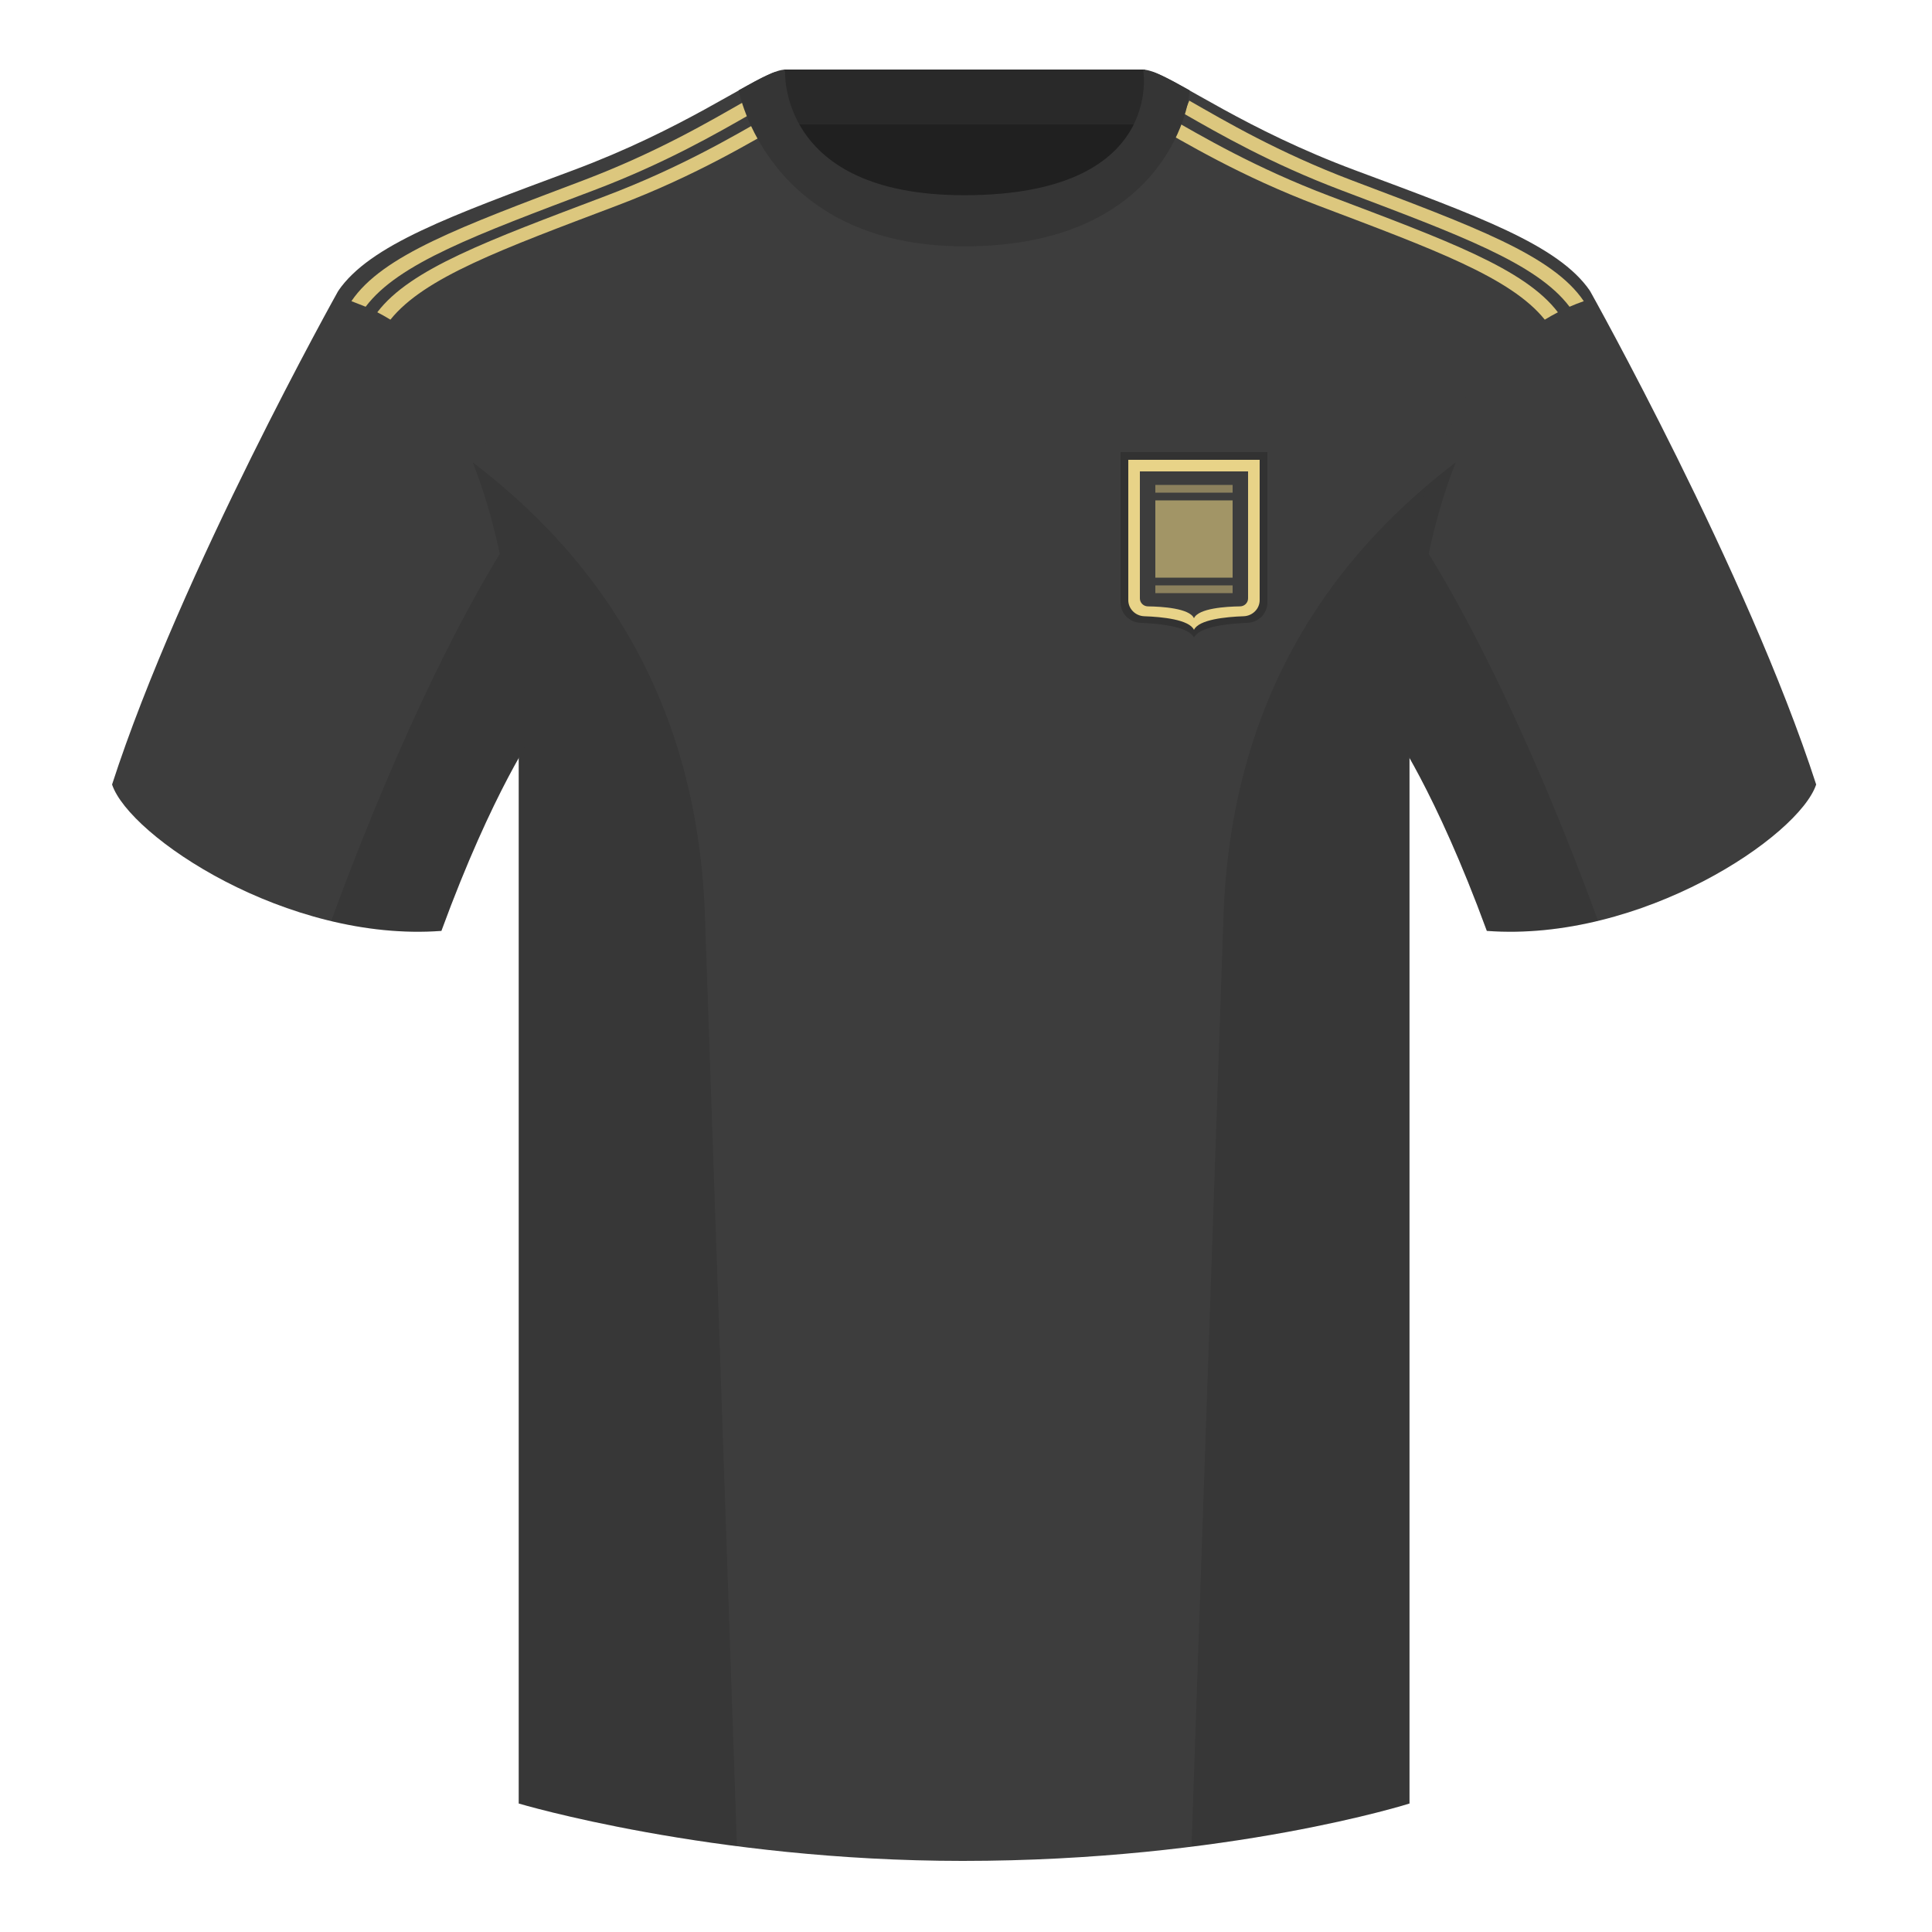
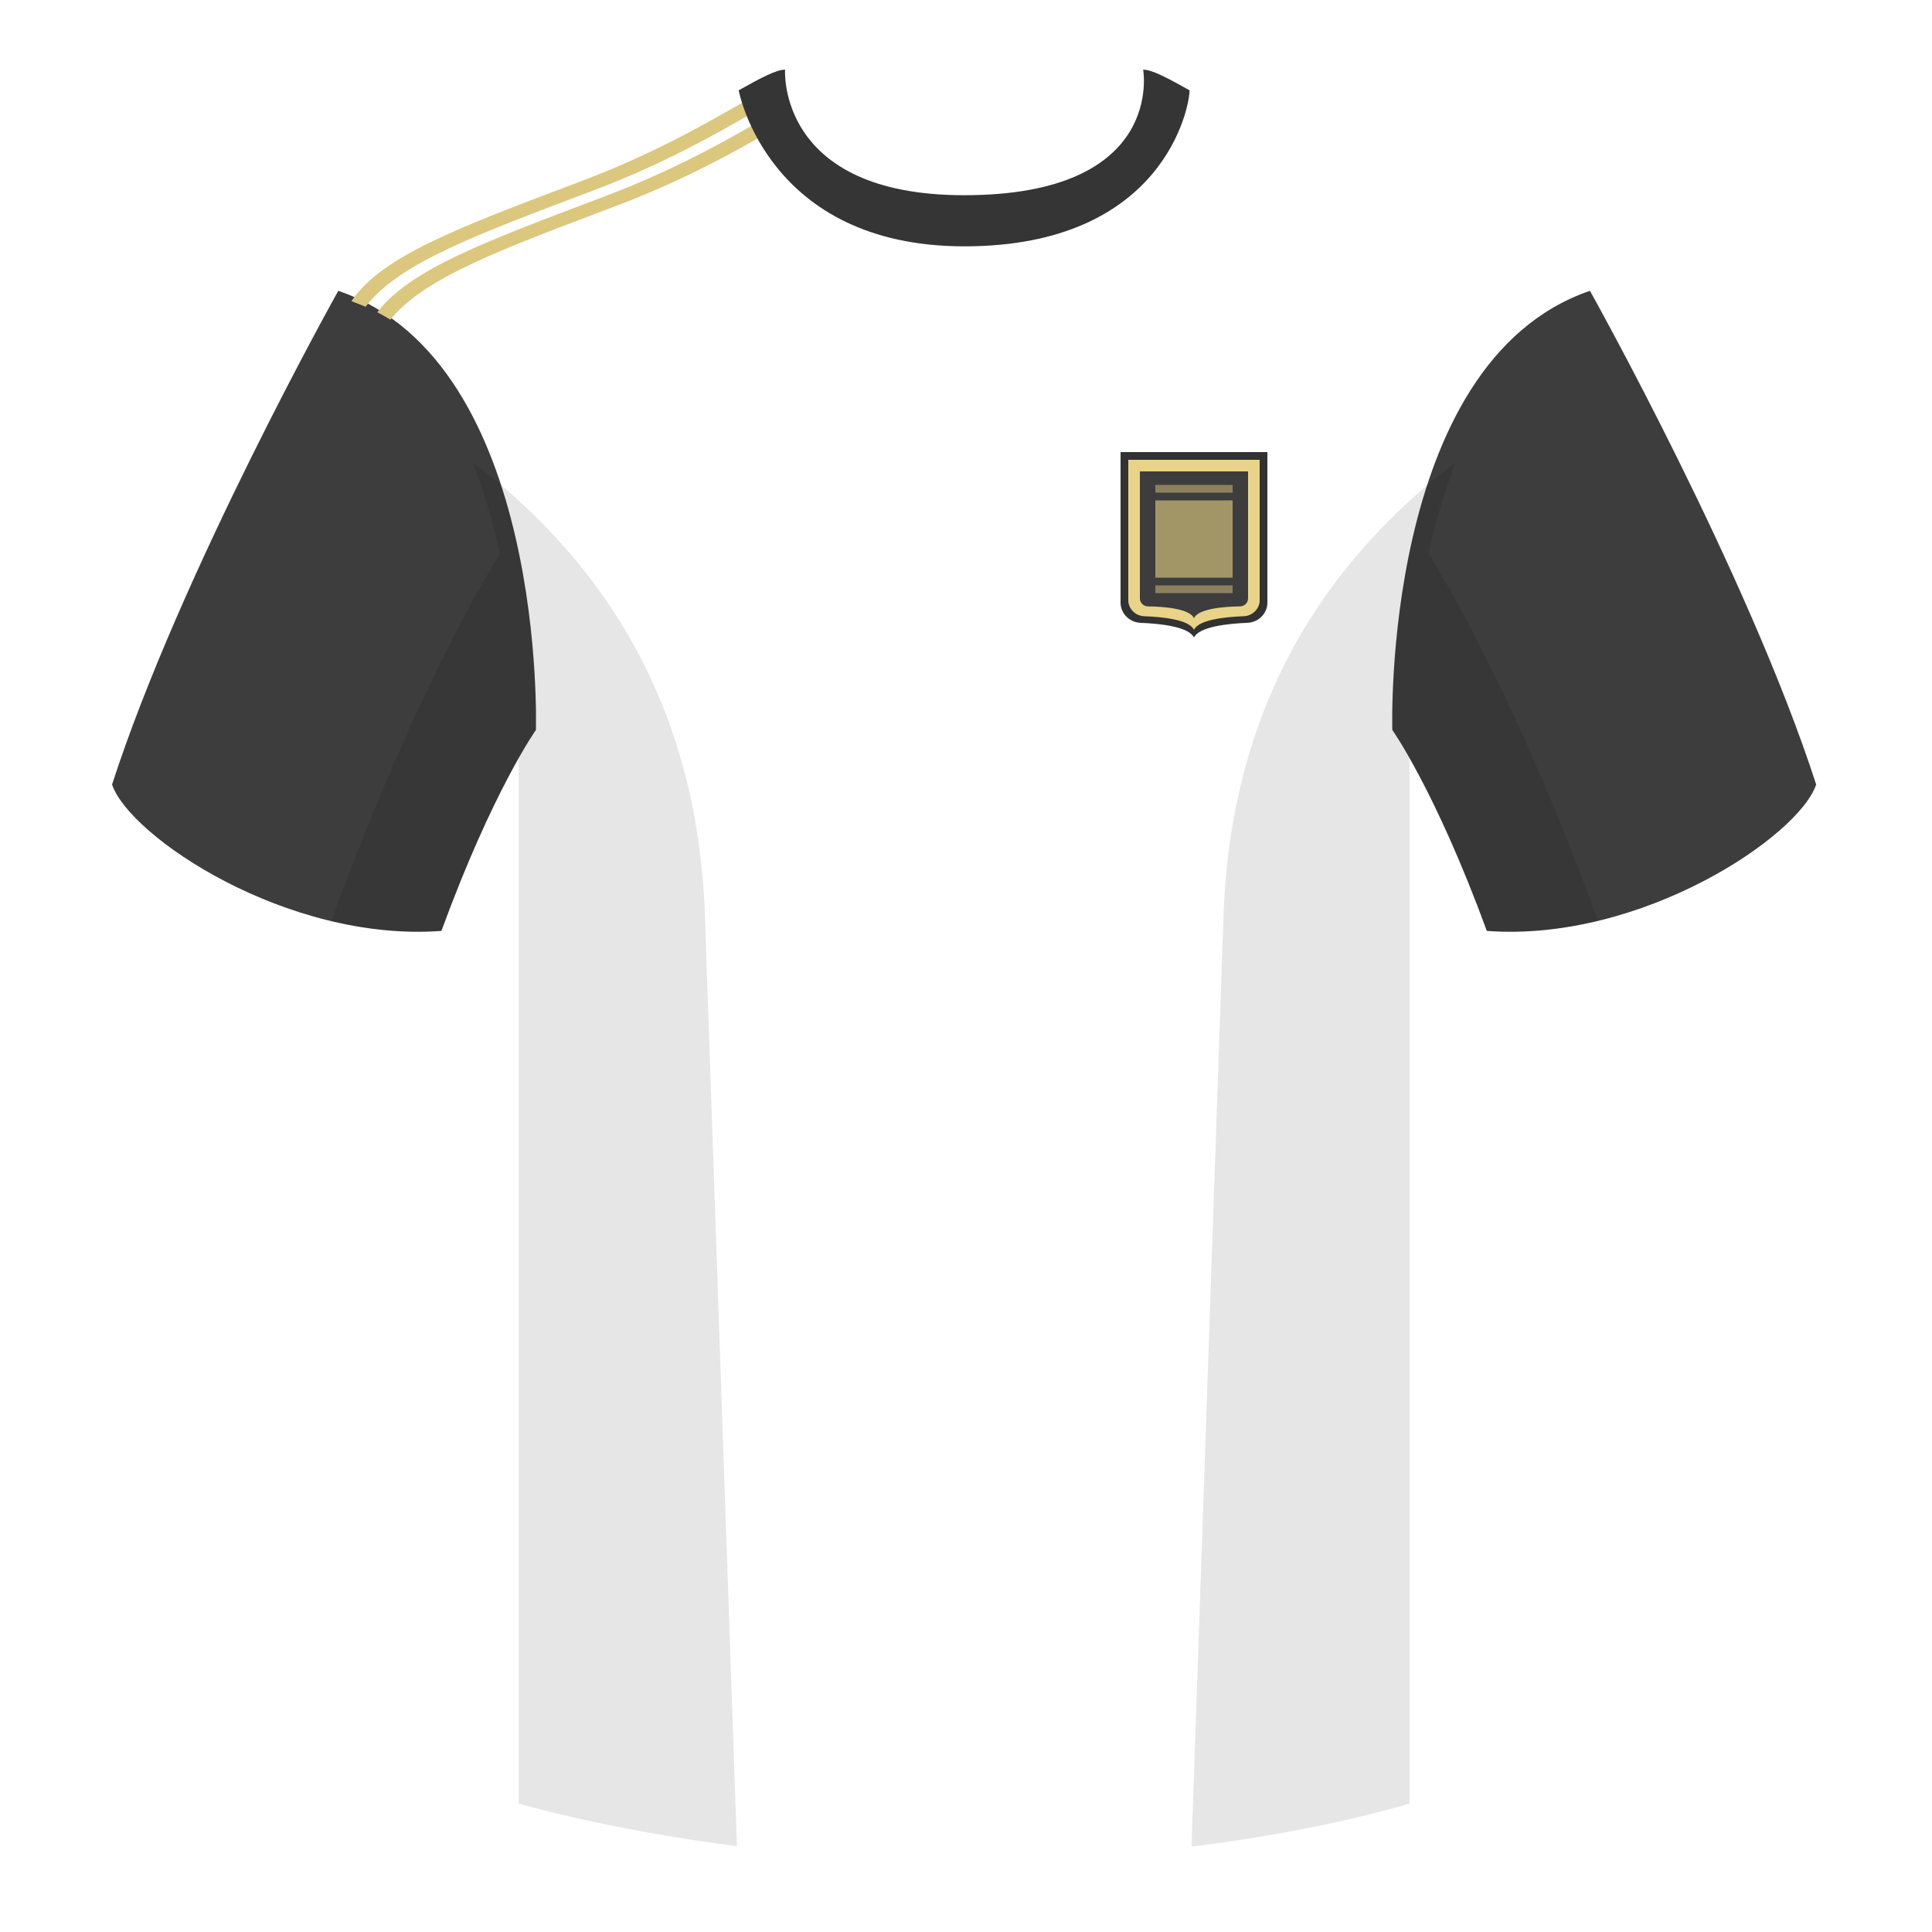
<svg xmlns="http://www.w3.org/2000/svg" width="500" height="500" viewBox="0 0 500 500" fill="none">
-   <path fill-rule="evenodd" clip-rule="evenodd" d="M203.006 109.193H296.649V21.898H203.006V109.193Z" fill="#202020" />
-   <path fill-rule="evenodd" clip-rule="evenodd" d="M202.867 32.198H296.325V17.998H202.867V32.198Z" fill="#292929" />
-   <path fill-rule="evenodd" clip-rule="evenodd" d="M249.514 57.706C199.432 57.706 201.716 18.237 200.772 18.566C193.256 21.184 176.639 33.502 148.333 44.061C116.46 55.946 95.707 63.376 87.55 75.261C98.665 84.176 134.245 104.231 134.245 195.606V466.746C134.245 466.746 183.903 481.601 249.13 481.601C318.059 481.601 364.778 466.746 364.778 466.746V195.606C364.778 104.231 400.358 84.176 411.478 75.261C403.321 63.376 382.568 55.946 350.695 44.061C322.335 33.484 305.713 21.141 298.217 18.552C297.29 18.232 302.394 57.706 249.514 57.706Z" fill="#3D3D3D" />
  <path fill-rule="evenodd" clip-rule="evenodd" d="M87.55 75.26C87.55 75.26 46.788 148.06 29.003 203.03C33.448 216.405 74.211 243.89 114.235 240.915C127.575 204.515 138.695 188.915 138.695 188.915C138.695 188.915 141.658 93.83 87.55 75.26Z" fill="#3D3D3D" />
  <path fill-rule="evenodd" clip-rule="evenodd" d="M411.476 75.26C411.476 75.26 452.238 148.06 470.023 203.03C465.578 216.405 424.815 243.89 384.791 240.915C371.451 204.515 360.331 188.915 360.331 188.915C360.331 188.915 357.368 93.83 411.476 75.26Z" fill="#3D3D3D" />
  <path fill-rule="evenodd" clip-rule="evenodd" d="M97.646 80.816C106.185 69.577 126.305 62.246 156.687 50.74C175.989 43.428 189.77 35.272 198.878 30.078C198.872 30.044 198.869 30.027 198.869 30.027C200.081 29.336 201.212 28.696 202.263 28.117L203.993 31.331C194.963 36.396 180.534 45.304 159.631 53.223C129.768 64.533 109.819 71.808 101.037 82.727C99.937 82.052 98.807 81.415 97.646 80.816ZM90.945 77.941C98.976 66.055 119.41 58.625 150.793 46.74C170.094 39.428 183.876 31.272 192.984 26.078C192.977 26.044 192.974 26.027 192.974 26.027L192.998 26.014L194.736 29.242C185.633 34.45 172.215 42.223 153.737 49.223C123.279 60.758 103.134 68.097 94.631 79.384L90.945 77.941Z" fill="#DCC77E" />
-   <path fill-rule="evenodd" clip-rule="evenodd" d="M403.181 80.819C402.02 81.417 400.89 82.055 399.79 82.73C391.009 71.81 371.06 64.534 341.194 53.223C320.99 45.569 306.834 36.99 297.756 31.852L299.34 28.548C300.166 29.009 301.038 29.503 301.957 30.027C301.957 30.027 301.953 30.045 301.947 30.078C311.055 35.272 324.836 43.428 344.138 50.74C374.522 62.247 394.643 69.578 403.181 80.819ZM409.881 77.943C408.621 78.382 407.393 78.864 406.195 79.387C397.694 68.098 377.549 60.759 347.088 49.223C328.813 42.3 315.486 34.62 306.39 29.414L307.803 26L307.851 26.027C307.851 26.027 307.848 26.045 307.841 26.078C316.949 31.272 330.731 39.428 350.032 46.74C381.415 58.625 401.849 66.055 409.88 77.94V77.941C409.88 77.941 409.88 77.942 409.881 77.943Z" fill="#DCC77E" />
  <path fill-rule="evenodd" clip-rule="evenodd" d="M249.576 63.752C301.055 63.752 307.855 27.857 307.855 23.372C302.083 20.132 298.127 18.027 295.847 18.027C295.847 18.027 301.728 50.522 249.512 50.522C200.991 50.522 203.176 18.027 203.176 18.027C200.897 18.027 196.941 20.132 191.174 23.372C191.174 23.372 198.542 63.752 249.576 63.752Z" fill="#353535" />
  <path fill-rule="evenodd" clip-rule="evenodd" d="M413.584 238.323C404.297 240.561 394.52 241.639 384.786 240.915C376.589 218.546 369.229 204.032 364.774 196.167V466.744C364.774 466.744 343.672 473.454 308.907 477.855C308.726 477.835 308.544 477.815 308.363 477.795C310.244 423 314.085 311.325 316.64 237.09C318.695 177.335 347.724 141.8 376.739 119.65C374.063 126.431 371.667 134.256 369.739 143.317C377.093 155.169 394.175 185.386 413.57 238.281C413.575 238.295 413.58 238.309 413.584 238.323ZM190.717 477.795C156.469 473.394 134.24 466.744 134.24 466.744V196.172C129.784 204.039 122.427 218.551 114.231 240.915C104.598 241.631 94.922 240.583 85.72 238.391C85.725 238.359 85.732 238.327 85.74 238.295C105.117 185.447 122.045 155.229 129.35 143.351C127.421 134.276 125.022 126.439 122.343 119.65C151.358 141.8 180.387 177.335 182.442 237.09C184.997 311.325 188.838 423 190.719 477.795L190.717 477.795Z" fill="black" fill-opacity="0.1" />
  <path fill-rule="evenodd" clip-rule="evenodd" d="M290 117H328V155.972C328 158.797 325.662 161.07 322.839 161.184C317.686 161.392 310.345 162.188 309 165C307.655 162.188 300.314 161.392 295.161 161.184C292.338 161.07 290 158.797 290 155.972V117Z" fill="#323232" />
  <path fill-rule="evenodd" clip-rule="evenodd" d="M292 119H326V155.324C326 157.585 324.126 159.405 321.866 159.483C317.246 159.643 310.246 160.331 309 163C307.754 160.331 300.754 159.643 296.134 159.483C293.874 159.405 292 157.585 292 155.324V119Z" fill="#E8D388" />
  <path fill-rule="evenodd" clip-rule="evenodd" d="M295 122H323V154.871C323 156.003 322.064 156.915 320.932 156.93C317.325 156.978 310.156 157.403 309 160C307.844 157.403 300.675 156.978 297.068 156.93C295.936 156.915 295 156.003 295 154.871V122Z" fill="#3D3D3D" />
  <rect x="299" y="129.5" width="20" height="20" fill="#A29566" />
  <rect opacity="0.5" x="299" y="151.5" width="20" height="2" fill="#DCC77E" />
  <rect opacity="0.5" x="299" y="125.5" width="20" height="2" fill="#DCC77E" />
</svg>